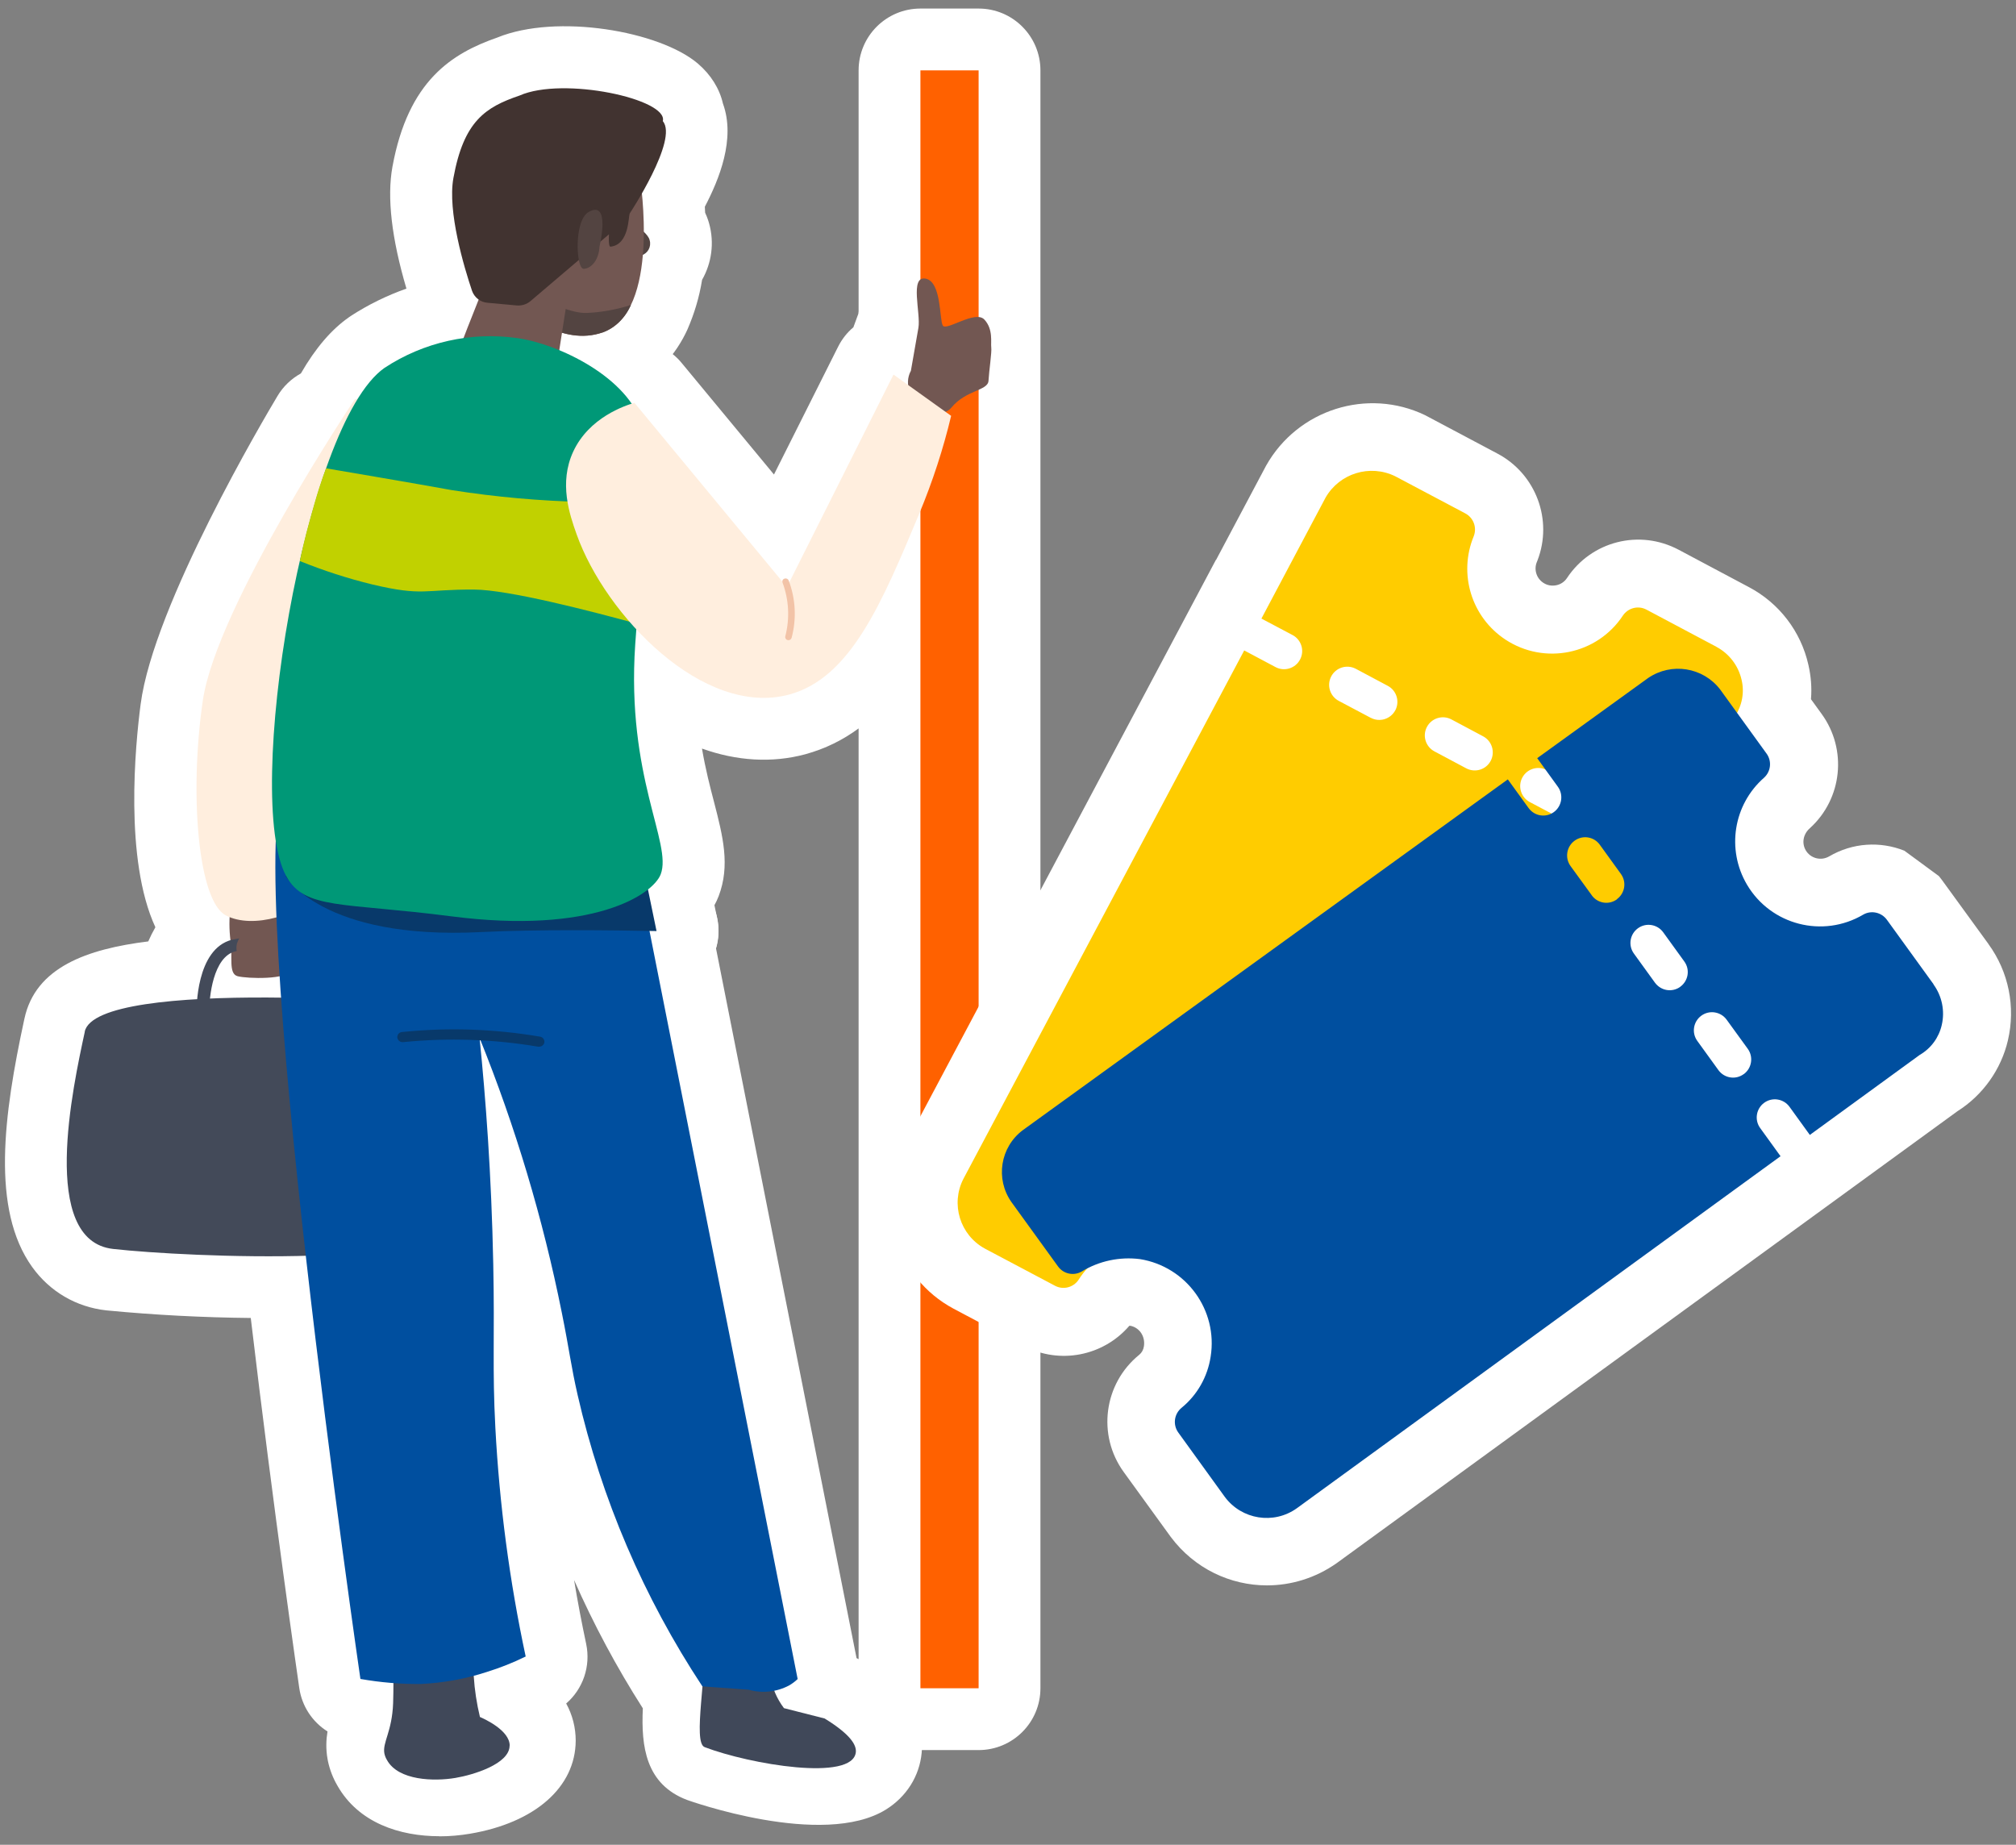
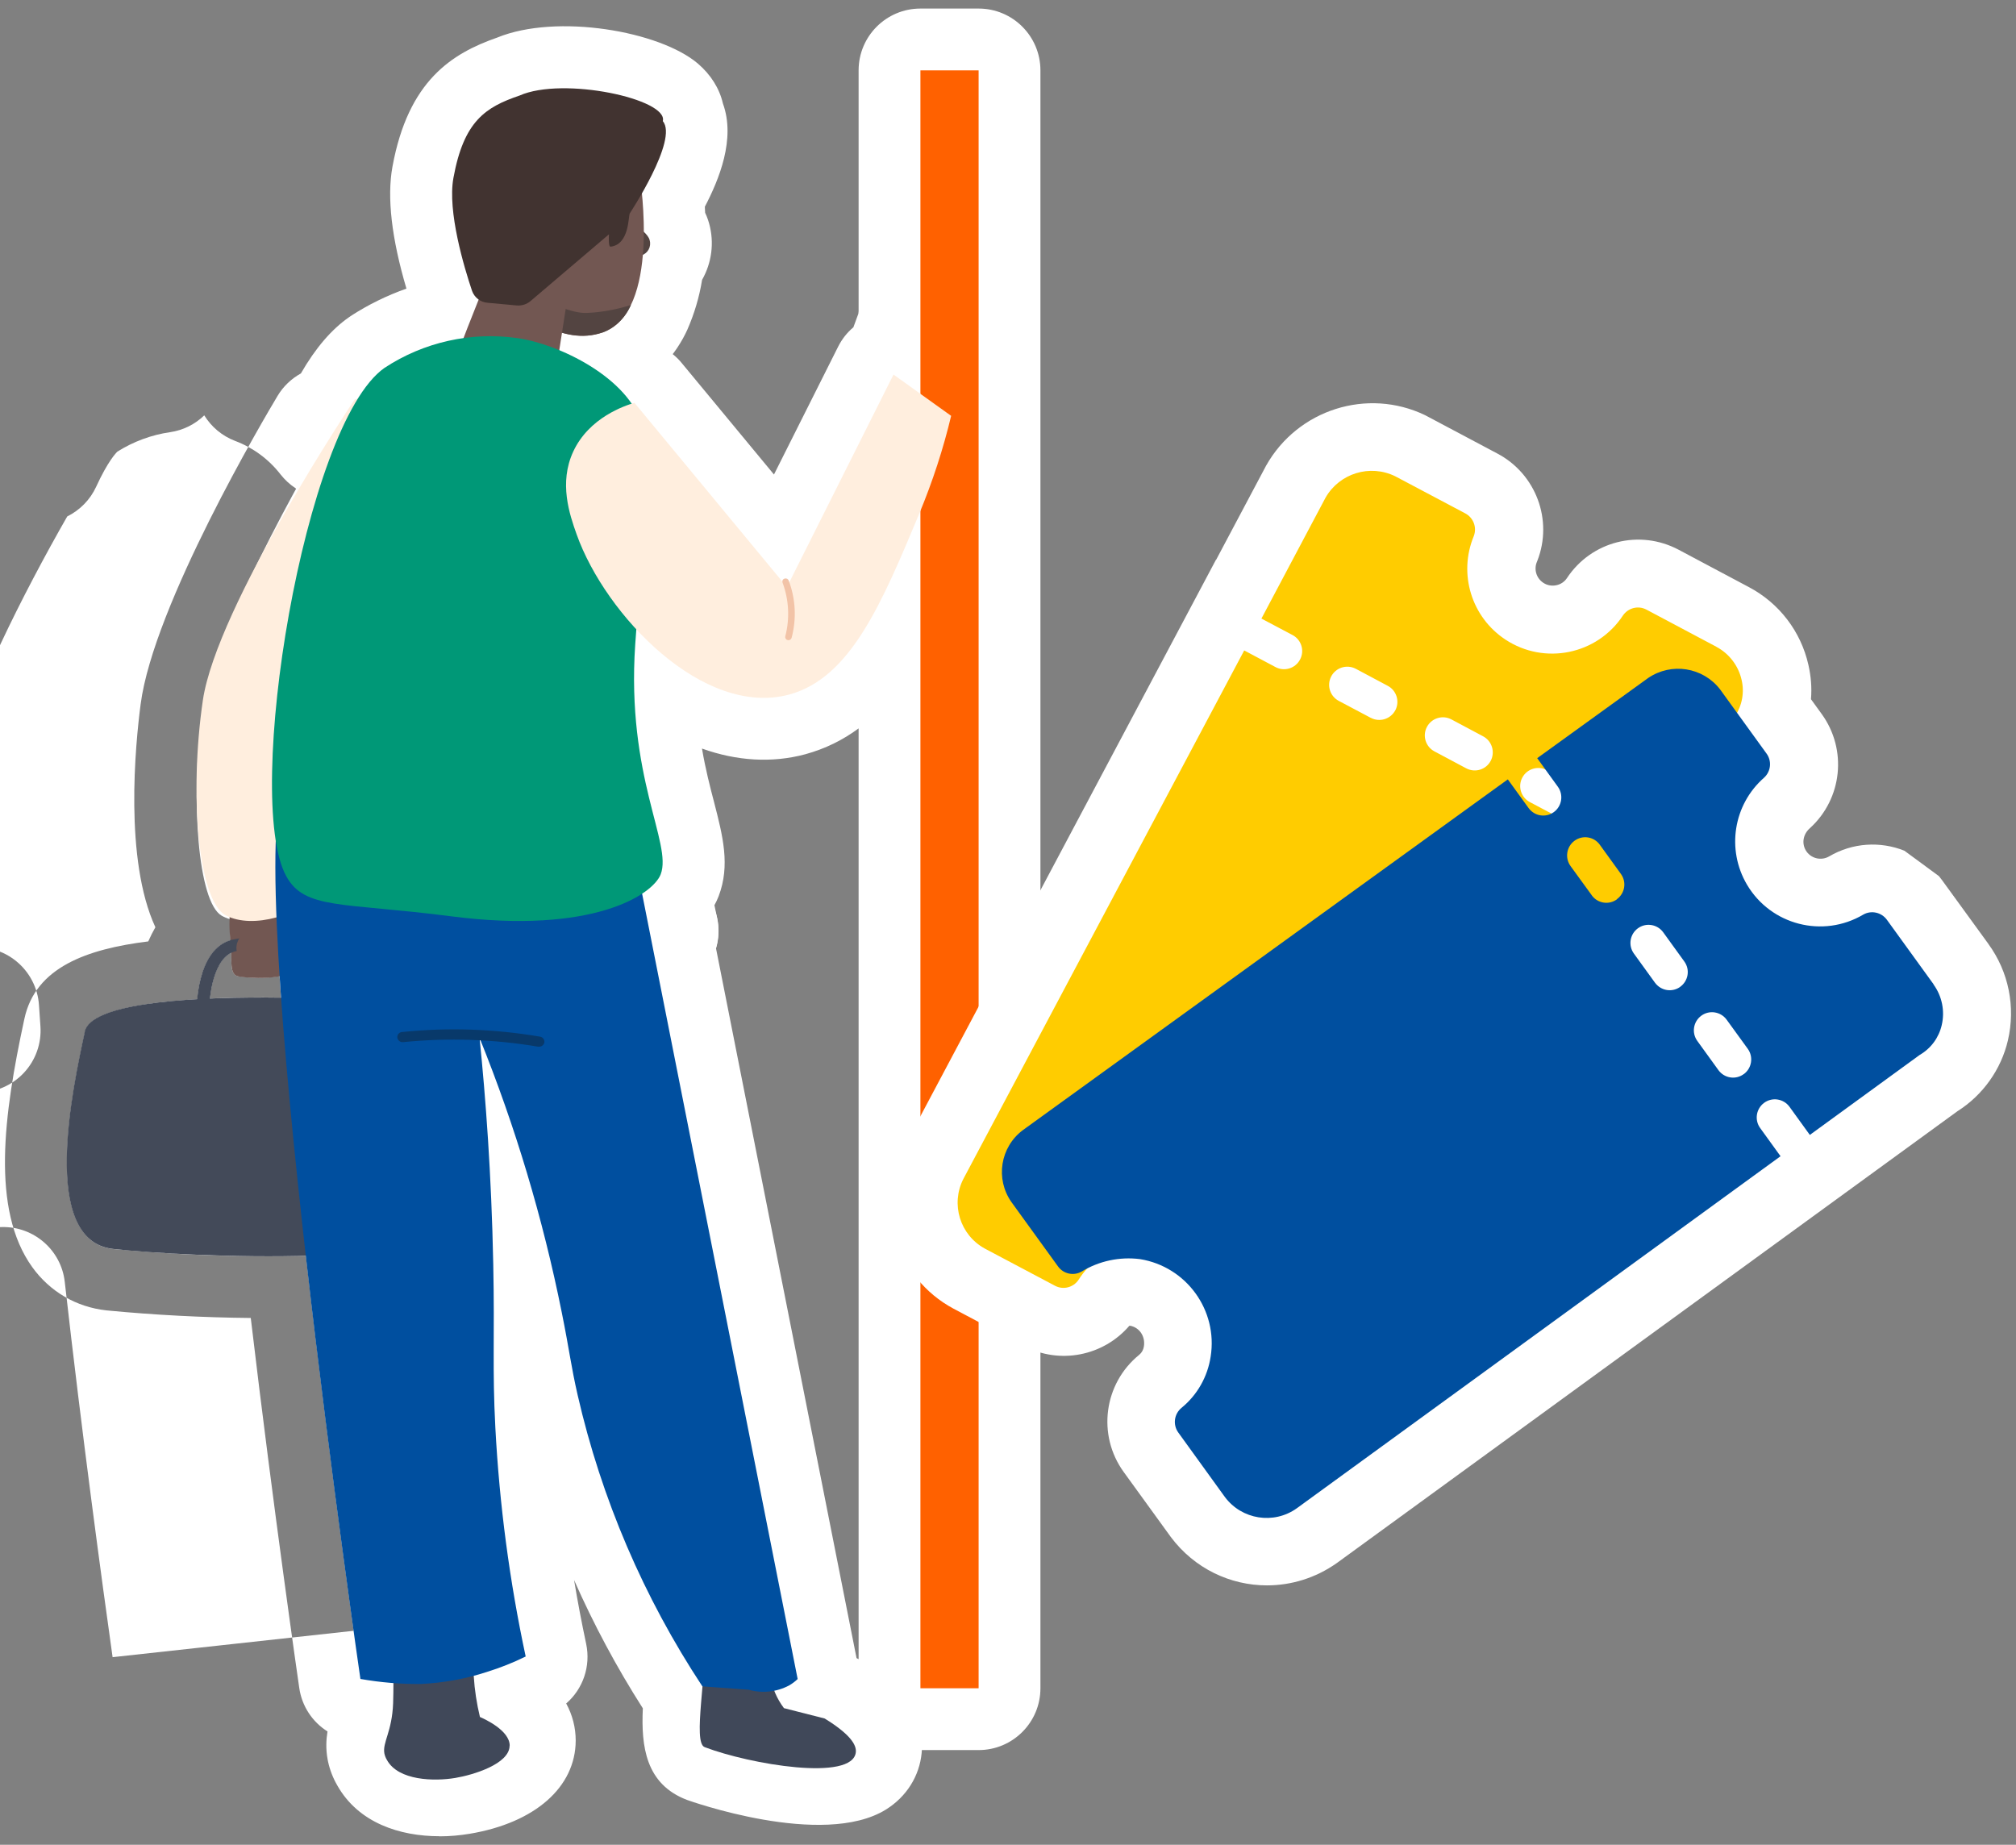
<svg xmlns="http://www.w3.org/2000/svg" id="a" data-name="Layer 1" viewBox="0 0 212 194">
  <rect x="0" y="0" width="212" height="194" fill="#808080" stroke="none" />
  <path id="b" data-name="Pfad 42982" d="M96.79,7.4v25.46c-.02.66-.11,1.32-.27,1.96-.44,1.2-1.32,3.61-1.32,3.61h0c-.33.44-.48,1-.41,1.55l-.83-.6-10.97,21.86c-.03-.07-.04-.15-.07-.22-.05-.12-.18-.2-.31-.2h0s-.08,0-.12.02h-.02c-.13.07-.2.21-.17.35l-15.58-18.85c-.07.02-.19.06-.3.1-1.97-2.54-4.6-4.48-7.6-5.61l.29-1.85c.62.18,1.26.29,1.9.33.8.03,1.6-.08,2.36-.34h.02c.64-.23,1.22-.6,1.7-1.08.04-.04.09-.08.13-.13.17-.18.33-.36.47-.56.11-.15.21-.3.3-.45.13-.21.25-.42.36-.65,0,0,0-.01.01-.02h0c.73-1.68,1.16-3.47,1.26-5.3.58-.25.89-.9.72-1.51-.12-.35-.33-.65-.62-.88,0-1.36-.06-2.72-.2-4.07,1.4-2.46,3.29-6.3,2.19-7.58.61-2.32-10.47-4.74-15.07-2.7-3.59,1.22-5.86,2.68-6.95,8.67-.64,3.51,1.13,9.41,1.96,11.87.14.37.38.69.71.91-.5,1.24-1.05,2.65-1.6,4.07-2.97.43-5.8,1.5-8.31,3.13-1.57,1.1-3.07,3.35-4.44,6.32-.38-.23-.84-.24-1.23-.03h0s-12.3,20.52-13.53,29.92-.41,19.94,2.05,21.39c.28.16.57.28.88.37-.03.74,0,1.48.08,2.22-2.64.8-3.33,4.22-3.51,6.2-6.3.36-11.36,1.34-11.81,3.42h0c-1.23,5.71-4.82,21.98,2.97,22.85,6.73.64,13.5.88,20.26.72,2.57,22.71,5.74,44.51,5.74,44.51,1.29.23,2.59.38,3.9.45,0,.66-.01,1.2-.02,1.53-.12,3-1.14,4.11-.93,5.28.05.24.14.48.27.69,1.2,2.19,5,2.26,7.2,1.89,1.87-.31,5.71-1.48,5.71-3.4,0-1.62-2.7-2.83-3.13-3.02-.31-1.28-.52-2.59-.62-3.9.3-.08.59-.16.9-.26,1.41-.44,2.78-.98,4.1-1.63-1.69-7.93-2.76-15.97-3.19-24.07-.33-6.23-.06-9.39-.22-17.18-.19-9.4-.8-17.4-1.41-23.54h.08c3.72,9.25,6.57,18.83,8.53,28.6.81,4.01.97,5.63,1.67,8.69,2.5,10.92,6.95,21.3,13.12,30.65l.41.03c-.26,2.97-.47,5.52.28,5.81,4.74,1.81,15.6,3.66,15.9.52.07-.77-.6-1.88-3.28-3.53l-4.28-1.09c-.33-.45-.62-.93-.85-1.43.32-.1.63-.23.93-.4.33-.19.63-.42.91-.68-5.19-26.23-10.39-52.45-15.58-78.68h.75c-.31-1.5-.61-2.96-.9-4.36.58-.41,1.04-.95,1.35-1.59,1.24-3.26-3.63-10.2-2.68-24.18h0c.03-.4.06-.79.08-1.18l.17.04c0-.1.01-.18.02-.28,4.5,4.79,10.44,8.16,15.91,6.69,6.46-1.74,9.72-9.55,13.71-19.08.04-.08.07-.17.1-.25v123.83h6.12V7.4h-6.12ZM22.07,105c.18-1.75.76-4.1,2.26-4.82,0,1.18-.08,2.29.66,2.47,1.46.24,2.95.24,4.41,0,.05.74.1,1.49.15,2.25-2.52-.03-5.07,0-7.48.1" fill="#fff" />
-   <path d="M46.21,193.1c-4.15,0-8.51-1.39-10.74-5.34-.46-.79-.79-1.65-.98-2.54-.02-.07-.03-.14-.04-.21-.2-1.09-.15-2.08-.01-2.93-1.58-.99-2.69-2.64-2.97-4.57-.03-.2-2.69-18.54-5.1-38.91-5.04-.05-10.09-.31-15.09-.79-.03,0-.07,0-.1-.01-3.17-.35-5.93-1.97-7.79-4.55-4.36-6.07-2.99-16.06-.86-25.95l.04-.18c1.16-5.39,6.56-7.32,13.02-8.12.23-.52.48-1.02.75-1.49-3.29-7.12-2.11-19.2-1.55-23.46,1.36-10.43,13.07-30.2,14.4-32.42.59-.99,1.44-1.8,2.45-2.36,1.54-2.67,3.21-4.62,5.06-5.91.06-.04.12-.08.17-.12,1.83-1.19,3.81-2.16,5.87-2.89-1.56-5.28-2.06-9.59-1.47-12.82,1.66-9.06,6.25-11.91,11.02-13.58,6.26-2.56,17.08-.68,21.09,2.73,1.37,1.17,2.28,2.63,2.64,4.2,1.36,3.73-.41,8.01-1.9,10.86.01.21.02.42.03.63.12.25.22.51.31.77.04.12.08.24.11.36.57,2.05.26,4.17-.74,5.93-.29,1.8-.81,3.55-1.55,5.24-.06.14-.13.28-.2.42-.17.35-.36.68-.56,1.01-.19.32-.4.63-.62.93-.05.07-.11.14-.16.21.35.28.67.59.96.95l9.69,11.71,6.75-13.45c.4-.79.94-1.48,1.6-2.03l.52-1.42c.01-.09.02-.18.03-.27V7.4c0-3.59,2.91-6.5,6.5-6.5h6.12c3.59,0,6.5,2.91,6.5,6.5v170.14c0,3.59-2.91,6.5-6.5,6.5h-5.97c0,.1-.01.2-.02.3-.23,2.44-1.6,4.61-3.75,5.95-6.65,4.13-20.79-.96-20.93-1.01-4.33-1.65-4.83-5.6-4.64-9.63-2.76-4.32-5.17-8.83-7.23-13.49.37,2.25.8,4.49,1.27,6.71.5,2.36-.34,4.75-2.1,6.27.66,1.21,1,2.53,1,3.91-.02,4.89-4.28,8.64-11.14,9.79-1.02.17-2.09.27-3.18.27ZM90.06,174.36c.08.04.15.08.23.12v-97.88c-1.65,1.22-3.5,2.14-5.61,2.72-3.5.94-7.2.71-10.86-.6.37,2.17.85,4.03,1.27,5.63.92,3.57,1.72,6.65.48,9.9-.07.17-.14.34-.22.51-.07.14-.14.29-.22.43.1.47.19.94.29,1.41.21,1.05.16,2.11-.13,3.11l14.78,74.64ZM43.64,170.79c.68.2,1.3.5,1.87.9.64-.69,1.43-1.25,2.34-1.61-1.15-6.47-1.9-13.04-2.25-19.58-.2-3.81-.19-6.51-.18-9.64,0-2.14.02-4.58-.05-7.76-.15-7.62-.62-15.37-1.38-23.02-.19-1.92.48-3.82,1.82-5.19,1.35-1.38,3.24-2.09,5.15-1.93,2.46.19,4.68,1.77,5.6,4.06,3.85,9.59,6.84,19.6,8.88,29.74.38,1.85.62,3.22.83,4.44.25,1.42.45,2.55.8,4.08,1.77,7.74,4.57,15.14,8.34,22.08l-13.5-68.18c-.2-1.02-.15-2.06.12-3.03-.09-.43-.18-.86-.26-1.28-.39-1.88.08-3.8,1.21-5.28-.14-.6-.33-1.33-.49-1.97-1.12-4.34-2.81-10.89-2.17-20.28l.08-1.17c.11-1.62.82-3.13,1.97-4.24.71-.75,1.59-1.33,2.6-1.68,2.42-.82,5.09-.2,6.84,1.66,2.34,2.49,4.84,4.17,6.95,4.76-.55-.35-1.04-.79-1.48-1.31l-14.42-17.44c-.6-.39-1.13-.88-1.59-1.46-1.23-1.59-2.88-2.81-4.77-3.52-1.39-.53-2.51-1.49-3.25-2.69-.97.94-2.22,1.57-3.6,1.77-1.95.28-3.86.99-5.53,2.04-.14.13-1,1-2.24,3.7-.63,1.37-1.71,2.46-3.04,3.12-4.47,7.8-10.49,19.65-11.18,24.9-.9,6.9-.44,13.05.15,15.54,1.64,1.12,2.71,2.95,2.82,4.99,1.01.2,1.98.64,2.8,1.3,1.43,1.14,2.32,2.84,2.44,4.67.05.72.1,1.46.15,2.2.13,1.81-.5,3.59-1.75,4.92-1.24,1.32-3,2.08-4.8,2.05-2.58-.03-4.99,0-7.15.1-.19,0-.39,0-.58,0-.22.03-.43.06-.66.07-3.24.19-5.2.49-6.33.74-1.55,7.87-1.4,11.24-1.06,12.67,6.07.53,12.21.73,18.28.58,3.35-.08,6.24,2.42,6.61,5.77,1.81,16.05,3.95,31.79,5.03,39.46ZM73.55,66.67h0s0,0,0,0ZM73.55,66.66h0s0,0,0,0ZM73.55,66.65h0s0,0,0,0ZM73.55,66.63h0s0,0,0,0ZM55.46,27.49c.38.49.69,1.03.92,1.6,1.35-.62,2.87-.77,4.32-.4.24-.74.39-1.5.43-2.26.02-.37.07-.74.15-1.09-.05-.31-.07-.63-.07-.95,0-1.13-.05-2.28-.17-3.4-.14-1.34.15-2.7.82-3.87.22-.38.41-.73.58-1.05-1.96-.32-4.24-.43-5.2-.07-.18.08-.33.14-.52.2-1.92.65-2.12.72-2.66,3.68-.15.8.12,3.53,1.39,7.61ZM63.4,11.11s0,0,0,0h0ZM63.41,11.1s0,0,0,0c0,0,0,0,0,0Z" fill="#fff" />
+   <path d="M46.21,193.1c-4.15,0-8.51-1.39-10.74-5.34-.46-.79-.79-1.65-.98-2.54-.02-.07-.03-.14-.04-.21-.2-1.09-.15-2.08-.01-2.93-1.58-.99-2.69-2.64-2.97-4.57-.03-.2-2.69-18.54-5.1-38.91-5.04-.05-10.09-.31-15.09-.79-.03,0-.07,0-.1-.01-3.17-.35-5.93-1.97-7.79-4.55-4.36-6.07-2.99-16.06-.86-25.95l.04-.18c1.16-5.39,6.56-7.32,13.02-8.12.23-.52.48-1.02.75-1.49-3.29-7.12-2.11-19.2-1.55-23.46,1.36-10.43,13.07-30.2,14.4-32.42.59-.99,1.44-1.8,2.45-2.36,1.54-2.67,3.21-4.62,5.06-5.91.06-.04.12-.08.17-.12,1.83-1.19,3.81-2.16,5.87-2.89-1.56-5.28-2.06-9.59-1.47-12.82,1.66-9.06,6.25-11.91,11.02-13.58,6.26-2.56,17.08-.68,21.09,2.73,1.37,1.17,2.28,2.63,2.64,4.2,1.36,3.73-.41,8.01-1.9,10.86.01.21.02.42.03.63.12.25.22.51.31.77.04.12.08.24.11.36.57,2.05.26,4.17-.74,5.93-.29,1.8-.81,3.55-1.55,5.24-.06.14-.13.28-.2.42-.17.35-.36.68-.56,1.01-.19.32-.4.63-.62.93-.05.07-.11.14-.16.21.35.28.67.59.96.95l9.69,11.71,6.75-13.45c.4-.79.94-1.48,1.6-2.03l.52-1.42c.01-.09.02-.18.03-.27V7.4c0-3.59,2.91-6.5,6.5-6.5h6.12c3.59,0,6.5,2.91,6.5,6.5v170.14c0,3.59-2.91,6.5-6.5,6.5h-5.97c0,.1-.01.2-.02.3-.23,2.44-1.6,4.61-3.75,5.95-6.65,4.13-20.79-.96-20.93-1.01-4.33-1.65-4.83-5.6-4.64-9.63-2.76-4.32-5.17-8.83-7.23-13.49.37,2.25.8,4.49,1.27,6.71.5,2.36-.34,4.75-2.1,6.27.66,1.21,1,2.53,1,3.91-.02,4.89-4.28,8.64-11.14,9.79-1.02.17-2.09.27-3.18.27ZM90.06,174.36c.08.04.15.08.23.12v-97.88c-1.65,1.22-3.5,2.14-5.61,2.72-3.5.94-7.2.71-10.86-.6.37,2.17.85,4.03,1.27,5.63.92,3.57,1.72,6.65.48,9.9-.07.17-.14.34-.22.51-.07.14-.14.29-.22.43.1.47.19.94.29,1.41.21,1.05.16,2.11-.13,3.11l14.78,74.64ZM43.64,170.79l-13.5-68.18c-.2-1.02-.15-2.06.12-3.03-.09-.43-.18-.86-.26-1.28-.39-1.88.08-3.8,1.21-5.28-.14-.6-.33-1.33-.49-1.97-1.12-4.34-2.81-10.89-2.17-20.28l.08-1.17c.11-1.62.82-3.13,1.97-4.24.71-.75,1.59-1.33,2.6-1.68,2.42-.82,5.09-.2,6.84,1.66,2.34,2.49,4.84,4.17,6.95,4.76-.55-.35-1.04-.79-1.48-1.31l-14.42-17.44c-.6-.39-1.13-.88-1.59-1.46-1.23-1.59-2.88-2.81-4.77-3.52-1.39-.53-2.51-1.49-3.25-2.69-.97.94-2.22,1.57-3.6,1.77-1.95.28-3.86.99-5.53,2.04-.14.13-1,1-2.24,3.7-.63,1.37-1.71,2.46-3.04,3.12-4.47,7.8-10.49,19.65-11.18,24.9-.9,6.9-.44,13.05.15,15.54,1.64,1.12,2.71,2.95,2.82,4.99,1.01.2,1.98.64,2.8,1.3,1.43,1.14,2.32,2.84,2.44,4.67.05.72.1,1.46.15,2.2.13,1.81-.5,3.59-1.75,4.92-1.24,1.32-3,2.08-4.8,2.05-2.58-.03-4.99,0-7.15.1-.19,0-.39,0-.58,0-.22.03-.43.06-.66.07-3.24.19-5.2.49-6.33.74-1.55,7.87-1.4,11.24-1.06,12.67,6.07.53,12.21.73,18.28.58,3.35-.08,6.24,2.42,6.61,5.77,1.81,16.05,3.95,31.79,5.03,39.46ZM73.55,66.67h0s0,0,0,0ZM73.55,66.66h0s0,0,0,0ZM73.55,66.65h0s0,0,0,0ZM73.55,66.63h0s0,0,0,0ZM55.46,27.49c.38.49.69,1.03.92,1.6,1.35-.62,2.87-.77,4.32-.4.24-.74.39-1.5.43-2.26.02-.37.07-.74.15-1.09-.05-.31-.07-.63-.07-.95,0-1.13-.05-2.28-.17-3.4-.14-1.34.15-2.7.82-3.87.22-.38.41-.73.58-1.05-1.96-.32-4.24-.43-5.2-.07-.18.08-.33.14-.52.2-1.92.65-2.12.72-2.66,3.68-.15.8.12,3.53,1.39,7.61ZM63.4,11.11s0,0,0,0h0ZM63.41,11.1s0,0,0,0c0,0,0,0,0,0Z" fill="#fff" />
  <path id="c" data-name="Pfad 43007" d="M53.59,183.57c0,1.93-3.84,3.09-5.71,3.4-2.19.37-5.99.3-7.19-1.89-.13-.21-.22-.45-.27-.69-.21-1.17.81-2.28.92-5.28.09-2.93,0-5.87-.24-8.79,0-.04-.05-.28.05-.33.37-.14,2.58,4.99,4.61.98,1.16-2.28,3.65.63,3.66,1.73.01,1.2.29,1.73.4,3.58.09,1.44.31,2.87.65,4.28.44.19,3.14,1.4,3.13,3.02" fill="#404859" />
  <path id="d" data-name="Pfad 43008" d="M82.44,179.63c-.75-.99-1.25-2.16-1.44-3.39-.19-.95-.3-1.92-.32-2.89,0-.89-1.98-3.24-2.9-1.39-1.81,3.64-3.8-2.05-3.69-.53.31,4.52-1.29,11.81.01,12.3,4.74,1.81,15.6,3.66,15.9.52.07-.77-.6-1.88-3.28-3.53" fill="#404859" />
  <rect id="e" data-name="Rechteck 7222" x="40.37" y="169.98" width="49.63" height="17.15" fill="none" />
  <path d="M69.06,104.4c-3.59,0-6.51-2.91-6.51-6.5s2.91-6.5,6.5-6.5h.01c3.59,0,6.5,2.91,6.5,6.5s-2.91,6.5-6.5,6.5Z" fill="#fff" />
  <rect id="f" data-name="Rechteck 7221" x="96.79" y="7.4" width="6.12" height="170.14" fill="#ff6100" />
  <path id="g" data-name="Pfad 42994" d="M8.92,108.49c-1.23,5.71-4.82,21.98,2.97,22.85,7.79.87,35.71,2.13,37.13-3.39s-.63-21.01-1.76-21.78-37.12-3.39-38.35,2.32" fill="#434a59" />
  <path id="h" data-name="Pfad 42995" d="M24.24,95.42c-.15,1.16-.15,2.33,0,3.49.27,1.53-.27,3.49.75,3.75s5.3.4,5.7-.68,1.17-4.65-.85-6.56-4.85-1.86-5.59,0" fill="#725752" />
  <path id="i" data-name="Pfad 42996" d="M35.86,108.25h0c-.35.01-.65-.27-.66-.62,0,0,0,0,0,0h0c0-3.19-.08-6.74-.22-7.57-1.36-.34-2.77-.5-4.17-.47-2.03-.09-4.06.06-6.05.45-2.35.58-2.78,4.83-2.75,6.41-.02.37-.33.65-.7.64-.34-.01-.61-.28-.64-.61,0-.27-.1-6.7,3.74-7.66,2.25-.45,4.55-.61,6.84-.48,4.54.16,4.82.86,4.94,1.16.32.82.34,6.43.33,8.12,0,.36-.3.64-.66.63,0,0,0,0,0,0h0" fill="#434a59" />
  <path id="j" data-name="Pfad 42997" d="M25.53,101.15c-.54-.47-.78-1.2-.62-1.9.3-.95.67-1.02.98-1.05.69-.18,1.41-.26,2.12-.23.74-.02,1.47.01,2.2.11.48.21-.43,2.06-.77,2.42-1.02,1.07-2.62,1.33-3.92.65" fill="#725752" />
  <path id="k" data-name="Pfad 42984" d="M37.26,42.06s-14.48,21.68-15.93,31.6-.48,21.07,2.41,22.6,7.97-.15,9.66-2.33,8.09-49.32,6.51-50.96-2.65-.92-2.65-.92" fill="#ffeede" />
  <path id="l" data-name="Pfad 42998" d="M67.13,23.92s1.06.71,1.19,1.35c.19.67-.19,1.38-.86,1.58-.04.01-.08.02-.12.03-.83.07-1.68-.27-1.5-.78.39-.75.82-1.48,1.3-2.18" fill="#534441" />
  <path id="m" data-name="Pfad 42999" d="M67.32,18.84s2.21,14.02-3.97,16.13c-4.27,1.46-8.18-2.01-11.51-3.85s-.38-17.14,5.02-17.74,10.46,5.46,10.46,5.46" fill="#725752" />
  <path id="n" data-name="Pfad 43000" d="M63.35,34.97c1.35-.51,2.43-1.56,2.99-2.89-1.5.47-3.06.76-4.63.83-2.93.15-9.89-4.35-10.58-3.9-.2.13-.14.73.12,1.54.15.23.36.42.59.56,3.34,1.84,7.25,5.3,11.51,3.85" fill="#534441" />
  <path id="o" data-name="Pfad 42985" d="M60.51,25.93l-2.9,18.61c-.76,1.76-9.63,2.98-11.59-.4.28-2.03.85-4.01,1.7-5.87,1.79-4.88,4.31-10.94,4.31-10.94l8.48-1.41Z" fill="#725752" />
  <path id="p" data-name="Pfad 42986" d="M66.2,22.48s5.16-7.8,3.5-9.74c.61-2.31-10.47-4.73-15.07-2.69-3.58,1.22-5.86,2.68-6.95,8.67-.64,3.51,1.13,9.41,1.96,11.87.25.7.89,1.2,1.64,1.25l3.04.28c.53.05,1.06-.11,1.47-.46l8.25-7.02s-.09,1.32.16,1.3c2-.21,1.87-3.25,2.02-3.45" fill="#413330" />
-   <path id="q" data-name="Pfad 43001" d="M63.04,25.94s1.22-5-1.15-3.64c-1.56.89-1.32,6.03-.5,5.97.89-.05,1.6-1.06,1.65-2.33" fill="#534441" />
-   <path id="r" data-name="Pfad 43002" d="M95.78,39.04s.54-3.04.8-4.57-.94-5.48.75-5.17,1.45,4.31,1.81,4.93,3.41-1.65,4.37-.63.66,2.43.73,2.93-.23,2.45-.29,3.51-2.36.96-3.89,2.81-5.69-1.01-4.3-3.81" fill="#725752" />
  <path id="s" data-name="Pfad 42987" d="M64.96,81.04c-4.06-3.42-8.52-6.34-13.27-8.71-4.86-2.42-10-4.23-15.3-5.4-.4,5.65-3.16,9.18-6.43,15.28-4.57,8.53,7.94,94.35,7.94,94.35,2.1.37,4.22.55,6.35.53,2.35-.11,4.68-.53,6.93-1.26,1.41-.44,2.78-.98,4.1-1.63-1.7-7.93-2.76-15.97-3.19-24.07-.33-6.23-.06-9.39-.22-17.18-.19-9.53-.81-17.62-1.44-23.8,3.77,9.33,6.66,18.99,8.64,28.85.81,4,.97,5.63,1.67,8.69,2.5,10.92,6.95,21.3,13.12,30.65l4.86.35c1.42.41,2.94.25,4.25-.44.33-.19.64-.42.91-.68-6.31-31.84-12.61-63.69-18.92-95.53" fill="#004f9f" />
-   <path id="t" data-name="Pfad 43003" d="M69.04,97.91c-.57-2.8-1.12-5.43-1.63-7.81l-37.38,2.01s3.79,6.75,20.51,5.91c5.78-.29,13.72-.2,18.5-.11" fill="#08396a" />
  <path id="u" data-name="Pfad 42988" d="M66.8,67.76c.8-11.79,1.87-18.91.76-22.93-1.42-5.16-8.87-8.67-13.13-9.27-4.89-.7-9.87.41-14,3.13-8.48,5.95-14.84,45.17-10.34,53.43,1.94,3.57,5.89,2.76,17.35,4.24,14.93,1.93,21.23-2.29,22.04-4.42,1.24-3.26-3.63-10.2-2.68-24.18" fill="#009877" />
-   <path id="v" data-name="Pfad 42989" d="M61.54,52.79c-4.7-.1-9.39-.52-14.04-1.25-3.42-.63-13.21-2.29-13.21-2.29,0,0-.57,1.4-1.26,3.84s-1,3.56-1.5,5.91c2.47,1,5.02,1.83,7.61,2.46,5.36,1.27,5.45.51,10.72.54,3.61.02,12.16,2.23,17.19,3.61.36-5.11.73-9.3.9-12.7-2.27-.11-4.85-.1-6.41-.14" fill="#c1d100" />
  <path id="w" data-name="Pfad 43004" d="M66.71,42.35c5.35,6.46,10.69,12.92,16.04,19.39,3.74-7.45,7.48-14.9,11.21-22.35,2.02,1.45,4.04,2.9,6.06,4.34-.83,3.49-1.95,6.91-3.33,10.23-3.98,9.53-7.25,17.33-13.7,19.08-9.02,2.43-19.31-8.31-22.35-16.84-.76-2.13-1.88-5.43-.36-8.71,1.67-3.6,5.45-4.84,6.44-5.13" fill="#ffeede" />
  <path id="x" data-name="Pfad 43005" d="M82.62,60.83c.13,0,.26.08.31.2.74,1.93.85,4.06.31,6.06-.06.17-.24.27-.42.22-.17-.04-.28-.21-.24-.38v-.02c.49-1.87.38-3.84-.29-5.65-.06-.16.01-.33.17-.4h.02s.08-.03.12-.03" fill="#f2c3a7" />
  <path id="y" data-name="Pfad 43006" d="M56.7,110.08s-.08,0-.12-.01c-4.68-.79-9.45-.95-14.17-.48-.3.04-.58-.17-.63-.47-.03-.3.19-.56.48-.59h.01c4.85-.5,9.74-.33,14.54.49.29.05.48.33.43.61v.02c-.06.25-.29.42-.55.42" fill="#08396a" />
  <path d="M209.11,99.28l-2.02,1.47h0s2.02-1.47,2.02-1.47l-4.9-6.74c-.09-.12-.19-.25-.32-.41-1.21-.89-2.42-1.78-3.63-2.67-2.53-1.01-5.44-.85-7.91.6-.86.5-1.96.21-2.46-.64-.44-.75-.28-1.71.45-2.34,3.4-3.1,3.93-8.26,1.23-11.99l-1.13-1.56c.1-1.22,0-2.43-.27-3.61-.79-3.52-3.08-6.5-6.26-8.18l-7.37-3.92c-4.13-2.2-9.19-.92-11.76,2.97-.27.4-.67.67-1.15.76-.47.09-.95,0-1.35-.27-.73-.49-1-1.42-.65-2.22l.04-.1c1.66-4.27-.15-9.12-4.2-11.26l-7.61-4.04c-6.06-2.91-13.39-.61-16.72,5.31l-5.26,9.91h-.02s-32.84,61.83-32.84,61.83c-3.16,6.09-.81,13.67,5.25,16.91l7.39,3.92c3.79,1.99,8.38,1.05,11.1-2.12.04,0,.08,0,.11,0,.95.19,1.59,1.11,1.42,2.17-.05.35-.23.67-.49.88-3.73,3.02-4.45,8.44-1.63,12.33l4.95,6.83c2.49,3.33,6.27,5.09,10.11,5.09,2.53,0,5.1-.76,7.35-2.35l65.27-47.52c2.66-1.68,4.59-4.39,5.3-7.45.82-3.51.08-7.2-2.04-10.11Z" fill="#fff" />
  <g id="z" data-name="Gruppe 9210">
    <path id="aa" data-name="Pfad 1975" d="M180.52,68.03l-7.38-3.92c-.86-.46-1.92-.19-2.47.61-2.71,4.12-8.25,5.25-12.36,2.54-3.58-2.36-4.97-6.92-3.33-10.88.35-.91-.03-1.93-.89-2.39l-7.38-3.91c-2.65-1.29-5.84-.31-7.31,2.24l-6.75,12.73,3.27,1.73c.93.49,1.29,1.65.79,2.58-.49.93-1.65,1.29-2.58.79h0l-3.29-1.75-29.53,55.57c-1.36,2.65-.36,5.9,2.25,7.33l7.38,3.91c.86.46,1.92.19,2.47-.61,1.15-1.81,2.89-3.18,4.92-3.88,4.73-1.45,9.74,1.21,11.19,5.94.64,2.03.51,4.23-.38,6.17-.43.92-.06,2.01.84,2.49l7.39,3.92c2.64,1.36,5.88.36,7.3-2.25l11.37-21.56,15.1-28.64,2.88-5.46-3.23-1.71c-.93-.5-1.27-1.66-.77-2.59.49-.91,1.62-1.26,2.54-.79l3.23,1.72,6.66-12.64c.75-1.13,1.01-2.52.69-3.84-.34-1.49-1.31-2.75-2.65-3.46M146.73,74.69c-.49.93-1.64,1.29-2.57.8,0,0,0,0-.01,0l-3.34-1.77c-.94-.48-1.31-1.63-.83-2.57.48-.94,1.63-1.31,2.57-.83.01,0,.03.01.04.02l3.34,1.78c.93.49,1.29,1.64.8,2.58M156.76,80.01c-.49.93-1.64,1.28-2.57.79,0,0,0,0,0,0l-3.34-1.78c-.93-.49-1.29-1.64-.8-2.57.49-.93,1.64-1.29,2.57-.8l3.34,1.78c.93.49,1.29,1.65.8,2.58h0M166.79,85.33c-.23.45-.64.78-1.12.93-.48.15-1,.1-1.45-.14l-3.34-1.77c-.93-.49-1.29-1.64-.8-2.57.49-.93,1.64-1.29,2.57-.8h0l3.34,1.77c.93.5,1.28,1.65.79,2.58" fill="#fc0" />
    <path id="ab" data-name="Pfad 1976" d="M203.32,103.49l-4.9-6.77c-.57-.78-1.64-1.02-2.48-.54-4.25,2.51-9.72,1.1-12.23-3.15-2.18-3.7-1.43-8.42,1.8-11.25.72-.66.83-1.75.26-2.53l-4.9-6.77c-1.81-2.32-5.1-2.84-7.54-1.19l-11.68,8.44,2.17,3c.62.85.43,2.05-.42,2.67-.41.3-.92.42-1.42.34-.5-.08-.94-.36-1.24-.77l-2.18-3.01-50.99,36.88c-2.39,1.78-2.92,5.14-1.21,7.57l4.9,6.77c.57.79,1.64,1.02,2.48.54,1.84-1.12,4-1.58,6.14-1.31,4.88.79,8.21,5.38,7.43,10.26-.32,2.1-1.4,4.02-3.05,5.37-.79.64-.95,1.78-.35,2.61l4.9,6.78c1.78,2.38,5.13,2.91,7.55,1.19l19.72-14.35,26.17-19.05,4.99-3.63-2.14-2.96c-.62-.85-.43-2.04.42-2.66.85-.62,2.04-.43,2.66.42l2.14,2.96,11.55-8.41c1.18-.68,2.02-1.82,2.32-3.14.35-1.48.03-3.04-.86-4.27M170.04,94.57c-.84.62-2.02.44-2.64-.4,0,0,0-.01-.01-.02l-2.23-3.07c-.62-.85-.43-2.05.42-2.67.85-.62,2.04-.43,2.65.42,0,0,0,0,0,0l2.22,3.07c.62.85.43,2.04-.42,2.66,0,0,0,0,0,0M176.7,103.77c-.41.3-.92.42-1.42.34-.5-.08-.94-.36-1.24-.76l-2.22-3.07c-.62-.85-.43-2.04.42-2.66.85-.62,2.04-.43,2.66.42l2.22,3.07c.62.85.43,2.04-.43,2.66M183.36,112.96c-.41.3-.92.42-1.41.34-.5-.08-.94-.35-1.24-.76l-2.22-3.07c-.62-.85-.43-2.04.42-2.66.85-.62,2.04-.43,2.66.42l2.22,3.06c.62.85.43,2.05-.42,2.67" fill="#004f9f" />
  </g>
</svg>